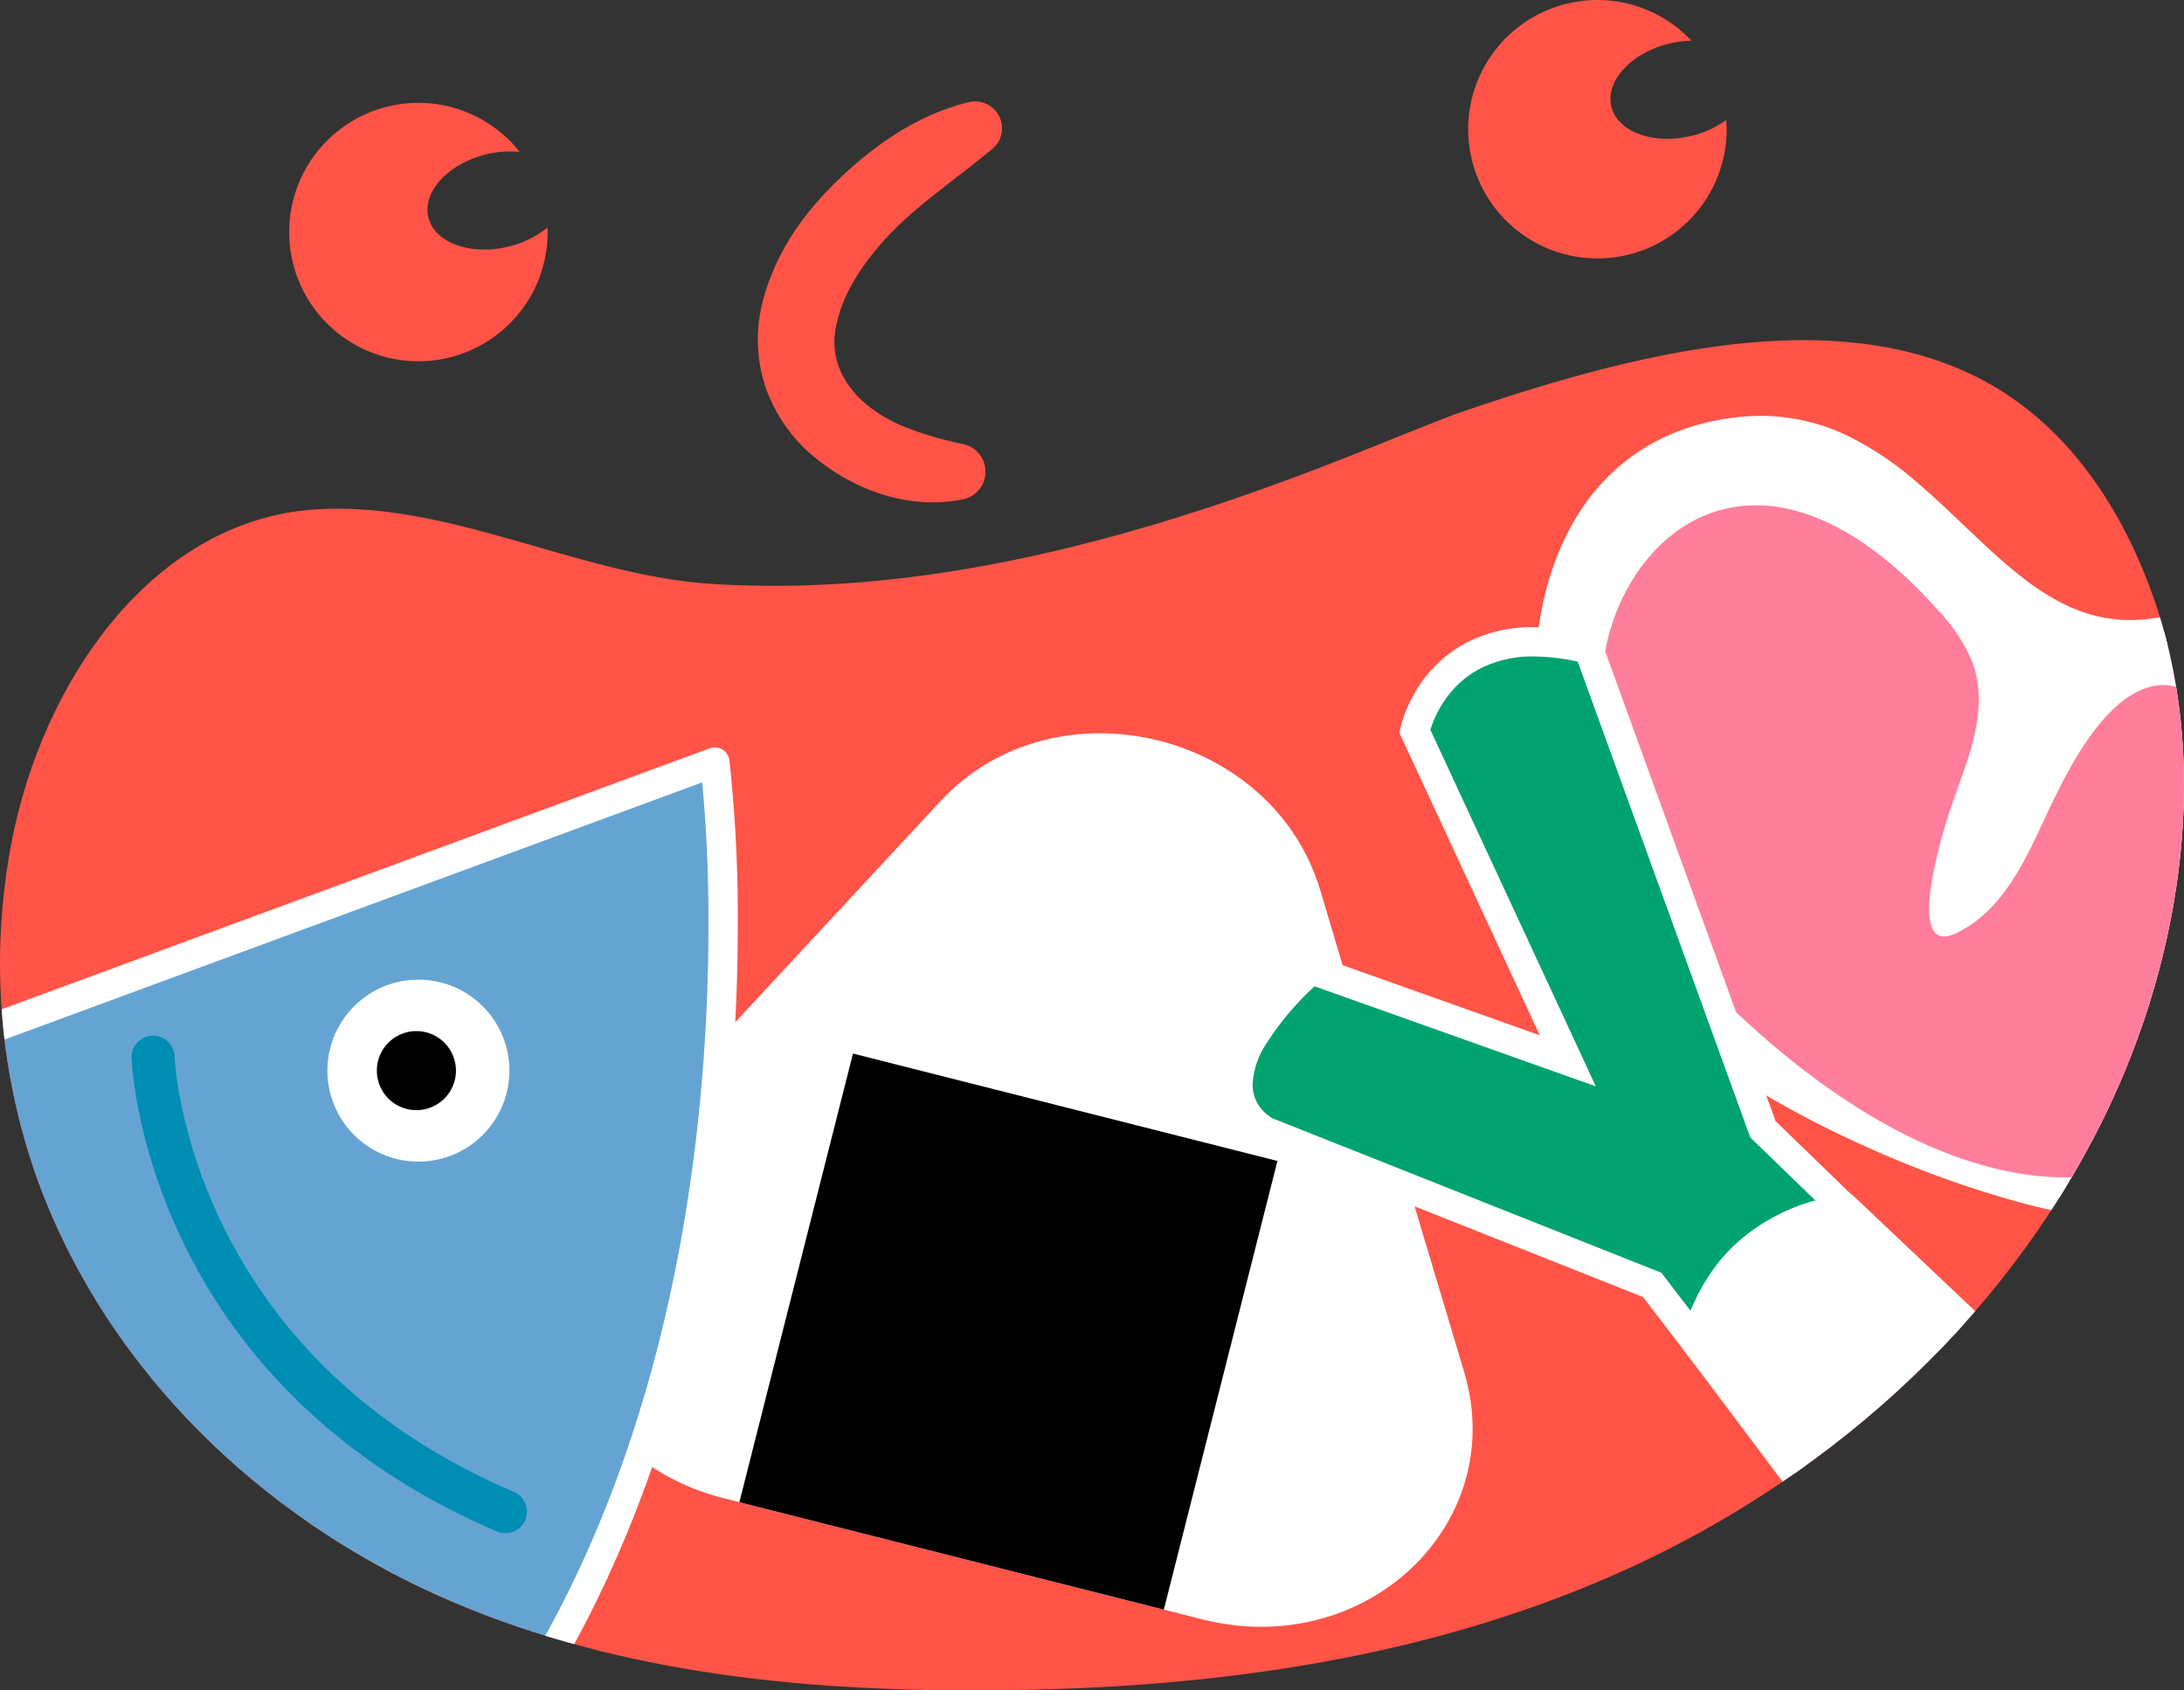
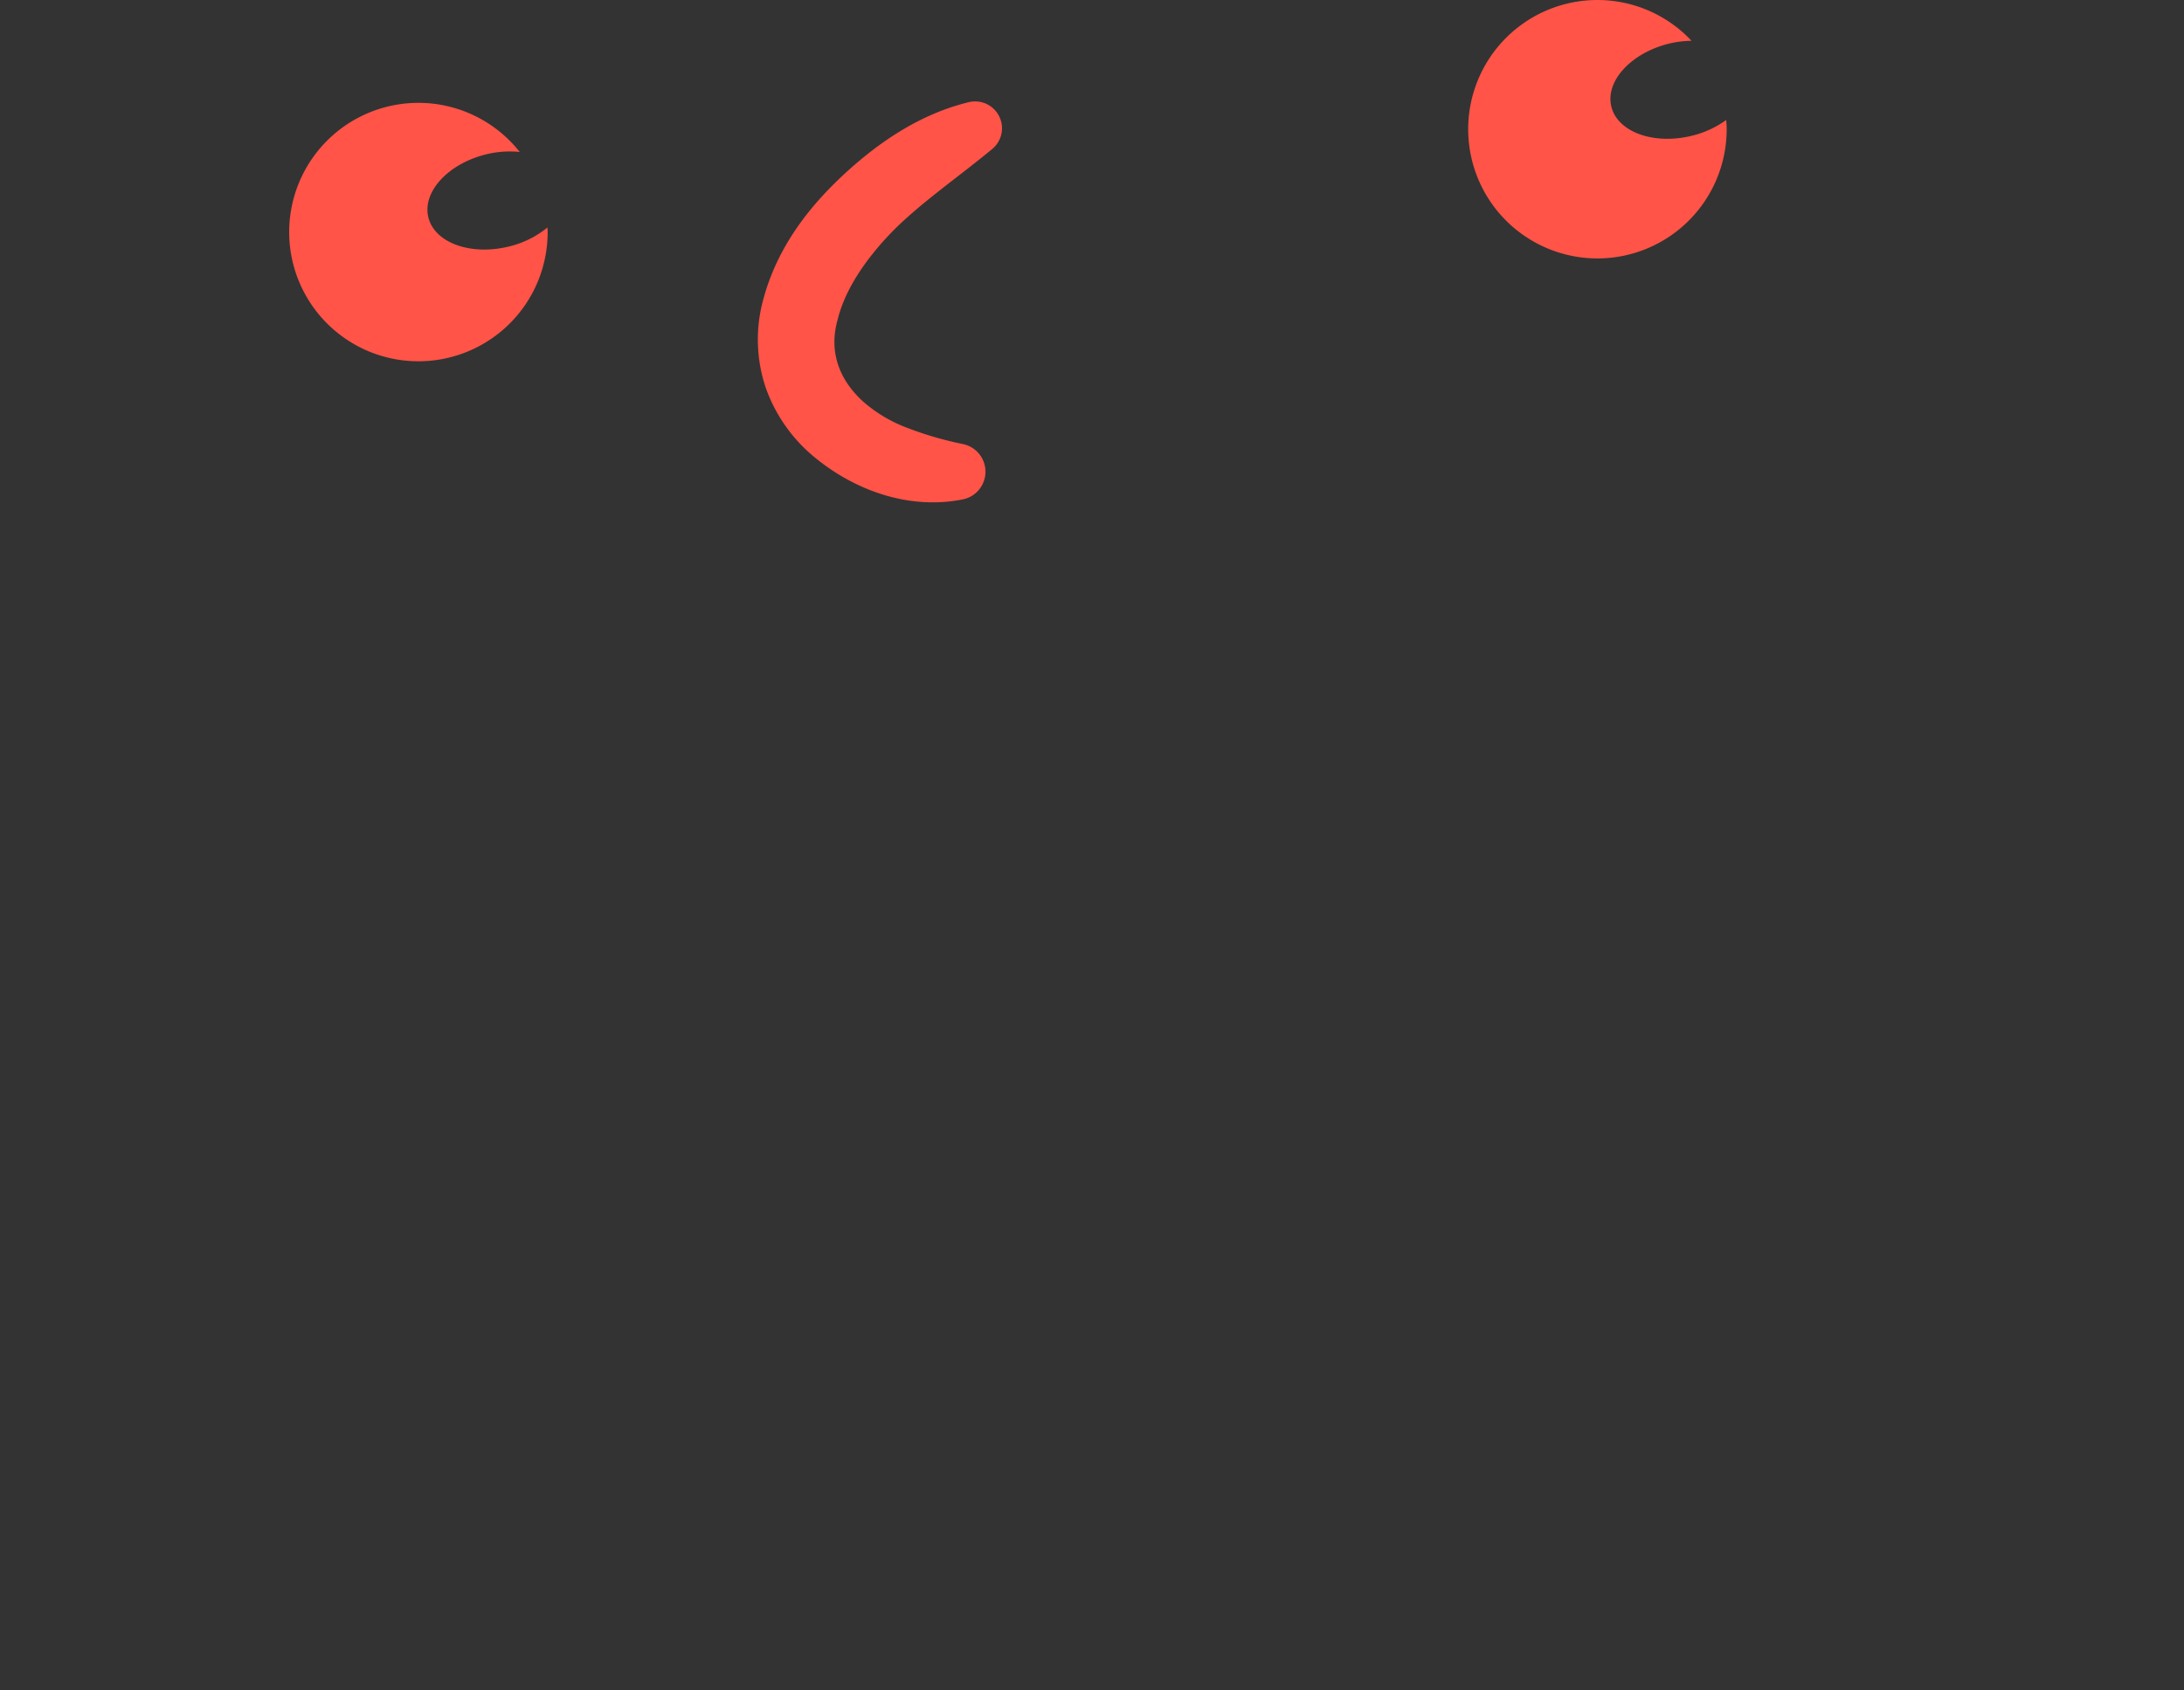
<svg xmlns="http://www.w3.org/2000/svg" width="359" height="277.935" viewBox="0 0 359 277.935">
  <rect x="0" y="0" width="359" height="277.935" fill="#333333" stroke="none" />
  <defs>
    <clipPath id="clip-path">
-       <path id="パス_1189" data-name="パス 1189" d="M-228.6-416.522c5.793-26.24,23.753-50.422,48.855-52.4,22.2-1.751,43.667,10.822,65.935,12.213,37.257,2.33,74.54-8.791,108.709-22.634,29.43-11.921,67.529-26.686,98.447-11.7,14.507,7.03,23.821,20.6,29.254,35.4,10.12,27.573,5.226,59.983-7.486,86.152C98-334.243,67.812-308.572,34.658-293.921s-69.231,19.067-104.838,19.13c-30.282.053-61.082-3.08-89.191-15.792s-53.456-36.017-65.194-67.524A105.546,105.546,0,0,1-228.6-416.522Z" transform="translate(230.967 497.376)" fill="none" />
-     </clipPath>
+       </clipPath>
  </defs>
  <g id="グループ_5839" data-name="グループ 5839" transform="translate(230.967 520.326)">
    <path id="パス_1175" data-name="パス 1175" d="M-140.925-505.476c-5.366,4.44-10.887,8.214-15.6,12.773-4.6,4.556-8.39,9.886-9.683,15.2-1.43,5.089.116,9.722,4.211,13.458a23.6,23.6,0,0,0,7.344,4.344,56.309,56.309,0,0,0,8.755,2.564l.338.075a4.637,4.637,0,0,1,3.555,5.516,4.646,4.646,0,0,1-3.625,3.569c-8.451,1.693-17.316-1.162-24.289-6.869a26.018,26.018,0,0,1-8.094-11.47,24.839,24.839,0,0,1-.485-14.258c2.308-8.878,7.681-15.64,13.54-21.035,5.882-5.4,12.592-9.806,20.316-11.678a4.42,4.42,0,0,1,5.335,3.253,4.423,4.423,0,0,1-1.474,4.443Z" transform="translate(72.922 9.76)" fill="#ff5447" />
    <g id="グループ_5838" data-name="グループ 5838" transform="translate(-230.967 -464.978)">
      <g id="グループ_5837" data-name="グループ 5837" clip-path="url(#clip-path)">
        <path id="パス_1176" data-name="パス 1176" d="M-228.6-416.863c5.793-26.24,23.753-50.422,48.855-52.4,22.2-1.751,43.667,10.822,65.935,12.213,25.5,1.594,51.006-3.946,75.526-11.369C9.684-482.939,94.934-531.36,122.6-455.979c10.12,27.573,5.226,59.983-7.486,86.152C98-334.583,67.812-308.913,34.658-294.262s-69.231,19.067-104.838,19.13c-30.282.053-61.082-3.08-89.191-15.792s-53.456-36.017-65.194-67.524A105.546,105.546,0,0,1-228.6-416.863Z" transform="translate(230.967 497.717)" fill="#ff5447" />
        <path id="パス_1177" data-name="パス 1177" d="M-129.674-459.181l-55,59.247c-17.377,18.717-6.876,48.732,19.374,55.376l78.635,19.906c26.826,6.789,50.56-15.647,43.05-40.71C-51-390.015-59.7-419.091-67.237-444.462-75.084-470.861-110.978-479.322-129.674-459.181Z" transform="translate(284.277 535.55)" fill="#fff" />
        <rect id="長方形_2085" data-name="長方形 2085" width="76.092" height="71.973" transform="translate(121.537 191.64) rotate(-75.795)" />
-         <path id="パス_1178" data-name="パス 1178" d="M-228.963-423.714l121.135-44.656s15.081,116.967-55.427,183.4C-163.255-284.971-259.529-294.112-228.963-423.714Z" transform="translate(225.334 538.326)" fill="#65a4d2" />
        <path id="パス_1179" data-name="パス 1179" d="M-227.552-422.3l.834,2.262L-105.583-464.7l-.834-2.262-2.39.306.053.453a240.1,240.1,0,0,1,1.281,26.23c0,19.123-1.843,46.39-9.782,74.559s-21.961,57.219-46.243,80.094l1.654,1.756.227-2.4-.029,0a82.033,82.033,0,0,1-35.5-14.2,75.005,75.005,0,0,1-23.377-26.778c-6.35-12.165-10.612-27.962-10.614-48.589,0-13.306,1.777-28.615,5.93-46.216l-2.349-.555.834,2.262-.834-2.262-2.347-.555c-4.223,17.91-6.058,33.588-6.058,47.326,0,21.626,4.561,38.443,11.485,51.433a81.292,81.292,0,0,0,38.95,36.092,81.639,81.639,0,0,0,23.449,6.849,2.412,2.412,0,0,0,1.884-.646c25.1-23.657,39.473-53.541,47.576-82.3s9.96-56.435,9.963-75.869a235.894,235.894,0,0,0-1.375-27.3,2.419,2.419,0,0,0-1.141-1.756,2.426,2.426,0,0,0-2.086-.2l-121.135,44.658a2.419,2.419,0,0,0-1.512,1.707Z" transform="translate(223.923 536.914)" fill="#fff" />
        <path id="パス_1180" data-name="パス 1180" d="M-208.652-438.581a14.957,14.957,0,0,0,14.96,14.958,14.957,14.957,0,0,0,14.958-14.958,14.959,14.959,0,0,0-14.958-14.958A14.959,14.959,0,0,0-208.652-438.581Z" transform="translate(262.47 559.264)" fill="#fff" />
-         <path id="パス_1181" data-name="パス 1181" d="M-205.281-443.53a6.5,6.5,0,0,0,6.5,6.5,6.5,6.5,0,0,0,6.5-6.5,6.5,6.5,0,0,0-6.5-6.5A6.5,6.5,0,0,0-205.281-443.53Z" transform="translate(267.229 564.212)" />
        <path id="パス_1182" data-name="パス 1182" d="M-20.686-366.886c-5.4,11.767-66.386-9.321-86.249-30.972-24.214-26.389-28.746-87.368,11.916-92.813,31.625-4.235,40.43,37.6,69.656,32.9l10.023-1.614s14.251,24.986,5.482,54.65C-9.857-404.739-20.285-367.825-20.686-366.886Z" transform="translate(380.023 506.417)" fill="#fff" />
-         <path id="パス_1183" data-name="パス 1183" d="M-19.274-365.473l-2.19-1.008a1.745,1.745,0,0,1-.523.639,5.576,5.576,0,0,1-2.221.943,18.539,18.539,0,0,1-4.09.388c-4.389,0-10.448-1.01-17.2-2.843A173.44,173.44,0,0,1-77.99-380.1c-10.616-5.438-20.126-11.825-25.757-17.977a66.685,66.685,0,0,1-13.009-22.42,80.8,80.8,0,0,1-4.8-26.867c0-9.968,2.161-19.277,6.731-26.283,4.59-7,11.429-11.842,21.544-13.224a30.975,30.975,0,0,1,4.107-.282,29.366,29.366,0,0,1,15.963,4.877c7.146,4.454,13.378,11.422,20.213,17.466a54.466,54.466,0,0,0,11.048,7.862,29.235,29.235,0,0,0,13.489,3.362,31.076,31.076,0,0,0,4.9-.4l0,0,10.023-1.611-.383-2.38-2.1,1.194.012.024a74.4,74.4,0,0,1,8,33.535,67.619,67.619,0,0,1-2.752,19.212l-.007.029s-.651,2.306-1.635,5.781c-1.476,5.212-3.7,13.052-5.59,19.675-.945,3.311-1.806,6.319-2.45,8.538-.323,1.109-.588,2.023-.784,2.672-.1.326-.174.584-.229.762l-.063.2-.01.027,1.459.521-1.425-.608-.034.087,1.459.521-1.425-.608,2.219.945-2.19-1.008,2.19,1.008,2.219.945.142-.4c.275-.854,1.056-3.545,2.117-7.233,3.167-11.029,8.67-30.513,8.67-30.516l-2.32-.654,2.313.682a72.37,72.37,0,0,0,2.95-20.579,78.8,78.8,0,0,0-8.651-35.949l-.827-1.452-11.673,1.879h0a26.313,26.313,0,0,1-4.136.338c-5.533-.007-10.2-1.871-14.724-4.845-6.77-4.45-12.934-11.458-19.993-17.521a53.7,53.7,0,0,0-11.6-7.867,32.837,32.837,0,0,0-14.4-3.333,35.509,35.509,0,0,0-4.749.326c-11.388,1.493-19.73,7.3-24.947,15.372-5.238,8.067-7.505,18.269-7.51,28.914a85.607,85.607,0,0,0,5.089,28.5,71.435,71.435,0,0,0,14,24.05c8.412,9.128,23.153,17.741,38.3,24.264A170.512,170.512,0,0,0-46.755-362.7c7.021,1.9,13.366,3.005,18.457,3.01a20.11,20.11,0,0,0,6.685-.953,9.1,9.1,0,0,0,2.648-1.442,6.581,6.581,0,0,0,1.884-2.383l.017-.039.01-.024Z" transform="translate(378.612 505.004)" fill="#fff" />
        <path id="パス_1184" data-name="パス 1184" d="M-47.288-437.491c-3.9,7.98-7.445,17.881-16.079,21.978-8.866,4.206-1.717-18.066-.8-20.741,2.617-7.619,6.514-15.93,3.437-24.031a28.513,28.513,0,0,0-5.73-8.506c-9.116-10.274-22.219-19.873-35.491-16.339-9.821,2.612-16.663,12.1-18.812,22.026-4.042,18.691,2.506,41.238,15.594,54.92,13.742,14.357,33.038,29.336,53.184,32.317,9.018,1.336,18.845.065,26-5.586,5.221-4.127,8.564-10.192,10.981-16.393,5.675-14.555,6.451-32.491-1.307-46.465-2.935-5.289-7.5-13.079-14.335-11.89C-38.429-454.843-44.225-443.752-47.288-437.491Z" transform="translate(384.874 513.611)" fill="#ff7e9c" />
        <path id="パス_1185" data-name="パス 1185" d="M-92.382-407.695l-25.15-54.2s4.119-19.728,28.618-13.441l28.615,78.91,13.875,13.441s-19.653.543-24.855,21.568l-7.228-9.43-63.3-25.147s-14.615-6.75,7.281-26.7Z" transform="translate(350.089 526.752)" fill="#00a36f" />
        <path id="パス_1186" data-name="パス 1186" d="M-90.97-406.283l2.187-1.015-25.147-54.2-2.19,1.015,2.361.492h0a18.044,18.044,0,0,1,3.388-6.659,15.8,15.8,0,0,1,5.161-4.194,19,19,0,0,1,8.718-1.908,33.832,33.832,0,0,1,8.386,1.162l.6-2.335-2.267.822,28.8,79.426,14.275,13.834,1.679-1.732-.068-2.412a30.065,30.065,0,0,0-11.482,3.15,28.613,28.613,0,0,0-9.058,7.021,31.708,31.708,0,0,0-6.589,13.231l2.342.579,1.913-1.466-7.633-9.961-63.921-25.391-.89,2.241,1.013-2.19-.608,1.314.627-1.3-.019-.01-.608,1.314.627-1.3-.14-.075a7.016,7.016,0,0,1-1.934-1.671,6.071,6.071,0,0,1-1.324-3.9,13.182,13.182,0,0,1,2.178-6.586,47.619,47.619,0,0,1,9.092-10.5l-1.623-1.782-.808,2.272,47.567,16.918-2.424-5.214-2.187,1.015.808-2.272-43.51-15.476-1.071.972a52.288,52.288,0,0,0-10,11.617,17.941,17.941,0,0,0-2.846,9.037,10.955,10.955,0,0,0,3.053,7.684,11,11,0,0,0,3.126,2.332l.039.017L-78.6-367.437l9.876,12.886,1.2-4.872a26.907,26.907,0,0,1,5.571-11.251A24.526,24.526,0,0,1-50.764-378a26.72,26.72,0,0,1,4.254-1c.523-.075.933-.116,1.2-.14l.3-.022h.063l5.725-.162L-56.81-396.356l-28.859-79.585-1.232-.316a38.457,38.457,0,0,0-9.589-1.312A23.626,23.626,0,0,0-107.669-475a21.269,21.269,0,0,0-8.723,8.716,20.856,20.856,0,0,0-2.086,5.311l-.164.781,25.485,54.923,2.187-1.015.808-2.272Z" transform="translate(348.677 525.34)" fill="#fff" />
        <path id="パス_1187" data-name="パス 1187" d="M-90.825-437.854l20.4,19.32-21.706,33.685-23.085-30.784S-111.475-435.686-90.825-437.854Z" transform="translate(394.382 581.407)" fill="#fff" />
        <path id="パス_1188" data-name="パス 1188" d="M-89.323-436.381l-1.659,1.751,18.951,17.943L-90.775-387.6l-21.006-28.01-1.929,1.447,2.371.441-.3-.056.294.06,0,0-.3-.056.294.06a28.849,28.849,0,0,1,4.242-9.637,24.518,24.518,0,0,1,6.738-6.734,24.794,24.794,0,0,1,11.289-3.9l-.251-2.4-1.659,1.751,1.659-1.751-.251-2.4A29.6,29.6,0,0,0-103.191-434a30.752,30.752,0,0,0-10.424,12.336,30.9,30.9,0,0,0-2.467,7.059l-.2,1.042,25.8,34.4,24.667-38.282L-88.47-438.9l-1.1.118Z" transform="translate(392.88 579.935)" fill="#fff" />
      </g>
    </g>
    <path id="パス_1190" data-name="パス 1190" d="M-175.149-489.692c-6.28,1.539-12.2-.608-13.228-4.792s3.234-8.827,9.514-10.368a16.333,16.333,0,0,1,5.5-.388,21.2,21.2,0,0,0-16.648-8.074,21.247,21.247,0,0,0-21.245,21.247,21.243,21.243,0,0,0,21.245,21.243,21.241,21.241,0,0,0,21.243-21.243c0-.256-.027-.5-.036-.755A15.758,15.758,0,0,1-175.149-489.692Z" transform="translate(27.824 9.898)" fill="#ff5447" />
    <path id="パス_1191" data-name="パス 1191" d="M-94.139-498.005c-6.28,1.539-12.2-.608-13.228-4.792s3.234-8.827,9.514-10.368a16.866,16.866,0,0,1,3.661-.453,21.165,21.165,0,0,0-15.462-6.707A21.245,21.245,0,0,0-130.9-499.081a21.245,21.245,0,0,0,21.245,21.245,21.245,21.245,0,0,0,21.245-21.245c0-.514-.041-1.015-.077-1.517A16.1,16.1,0,0,1-94.139-498.005Z" transform="translate(141.27 0)" fill="#ff5447" />
-     <path id="パス_1192" data-name="パス 1192" d="M-222-446.069c.017.318.468,13.441,8.207,29.744,7.715,16.291,22.892,35.754,51.86,48.121a3.536,3.536,0,0,0,4.643-1.859,3.536,3.536,0,0,0-1.859-4.643c-27.289-11.7-41.074-29.6-48.254-44.656a83.9,83.9,0,0,1-6.454-19.231c-.494-2.448-.765-4.416-.909-5.752-.072-.666-.113-1.177-.137-1.51l-.022-.364,0-.077v-.007a3.538,3.538,0,0,0-3.654-3.417A3.536,3.536,0,0,0-222-446.069Z" transform="translate(12.658 99.673)" fill="#008db4" />
  </g>
</svg>